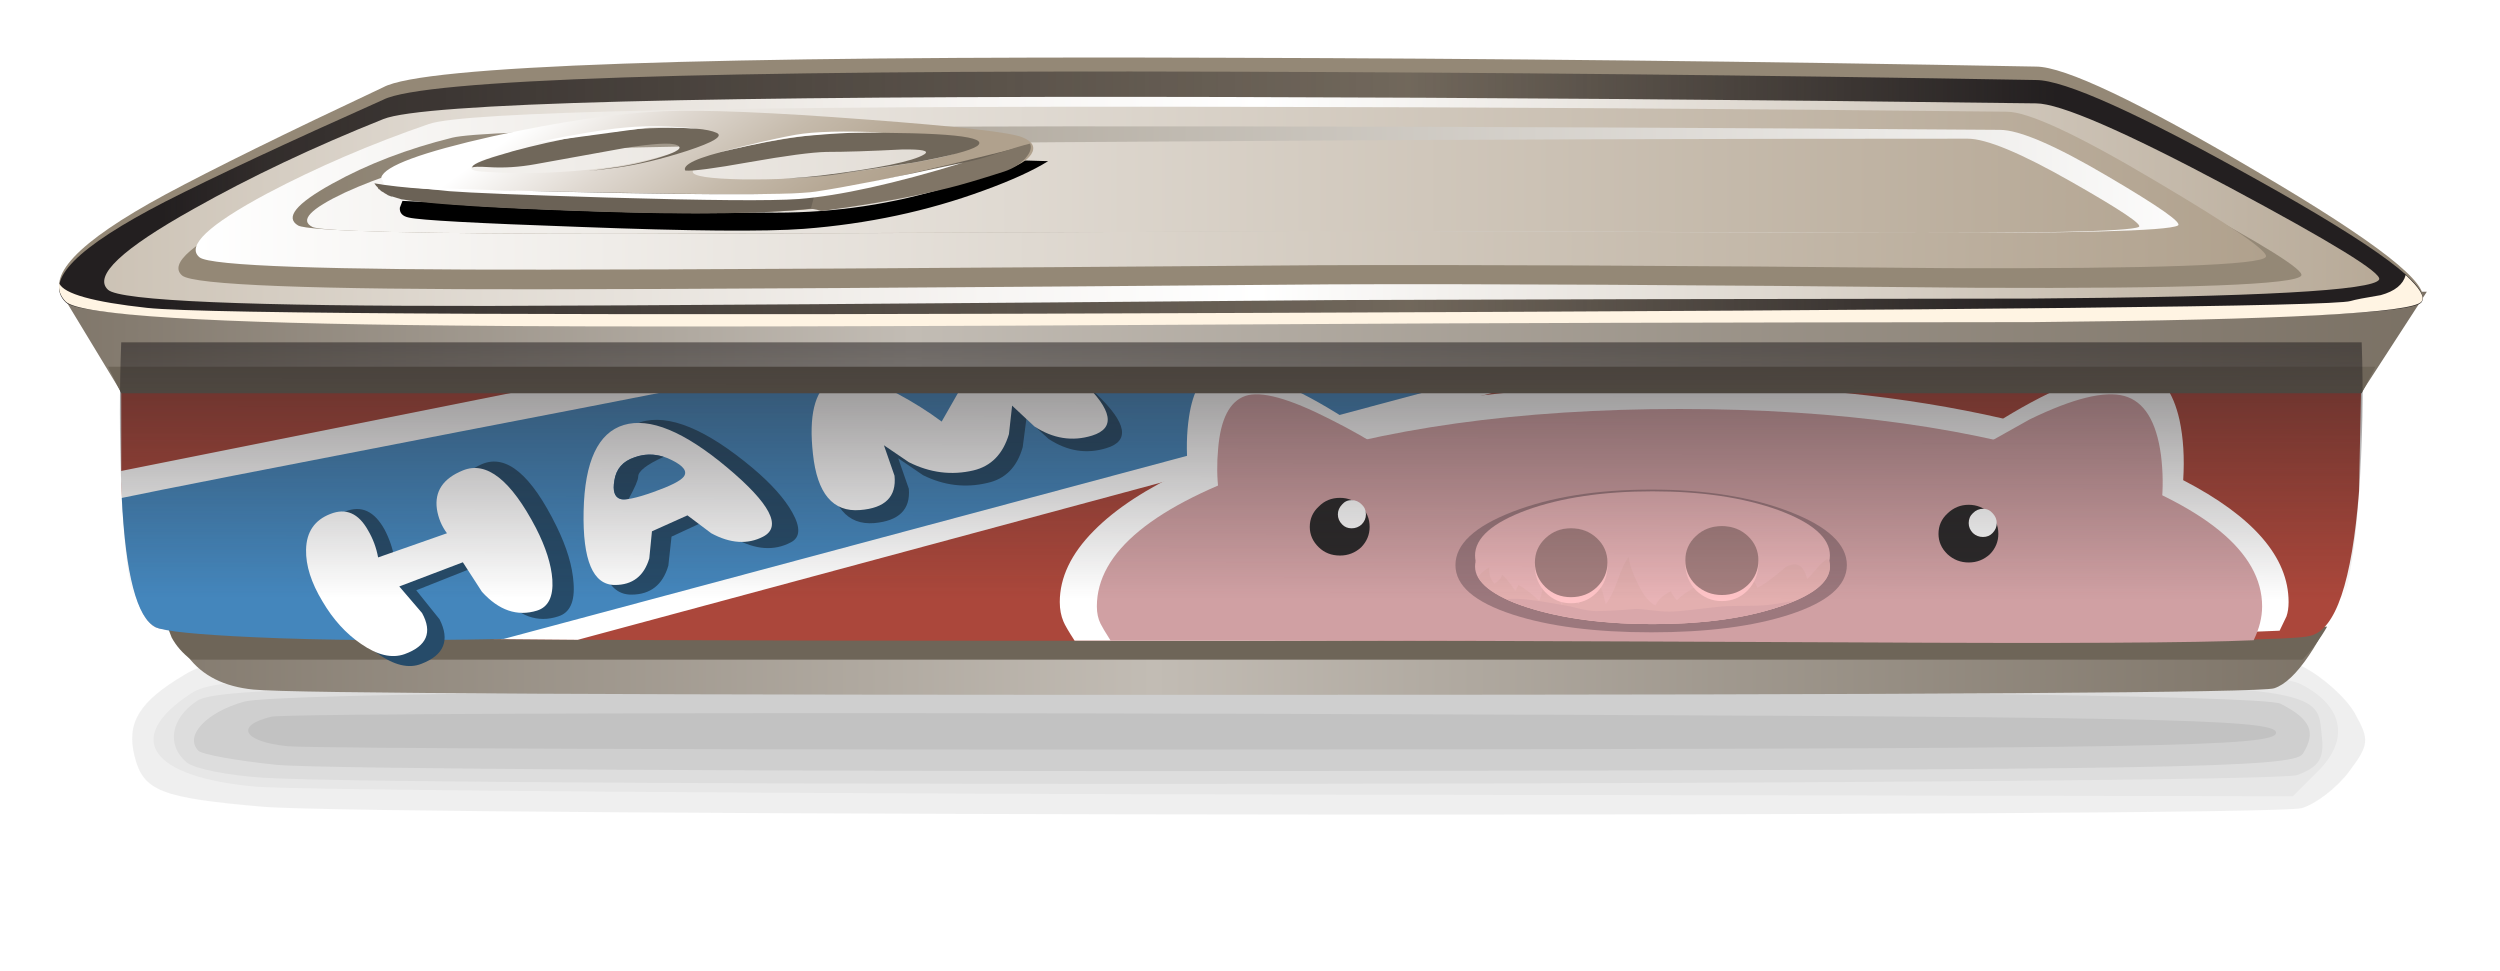
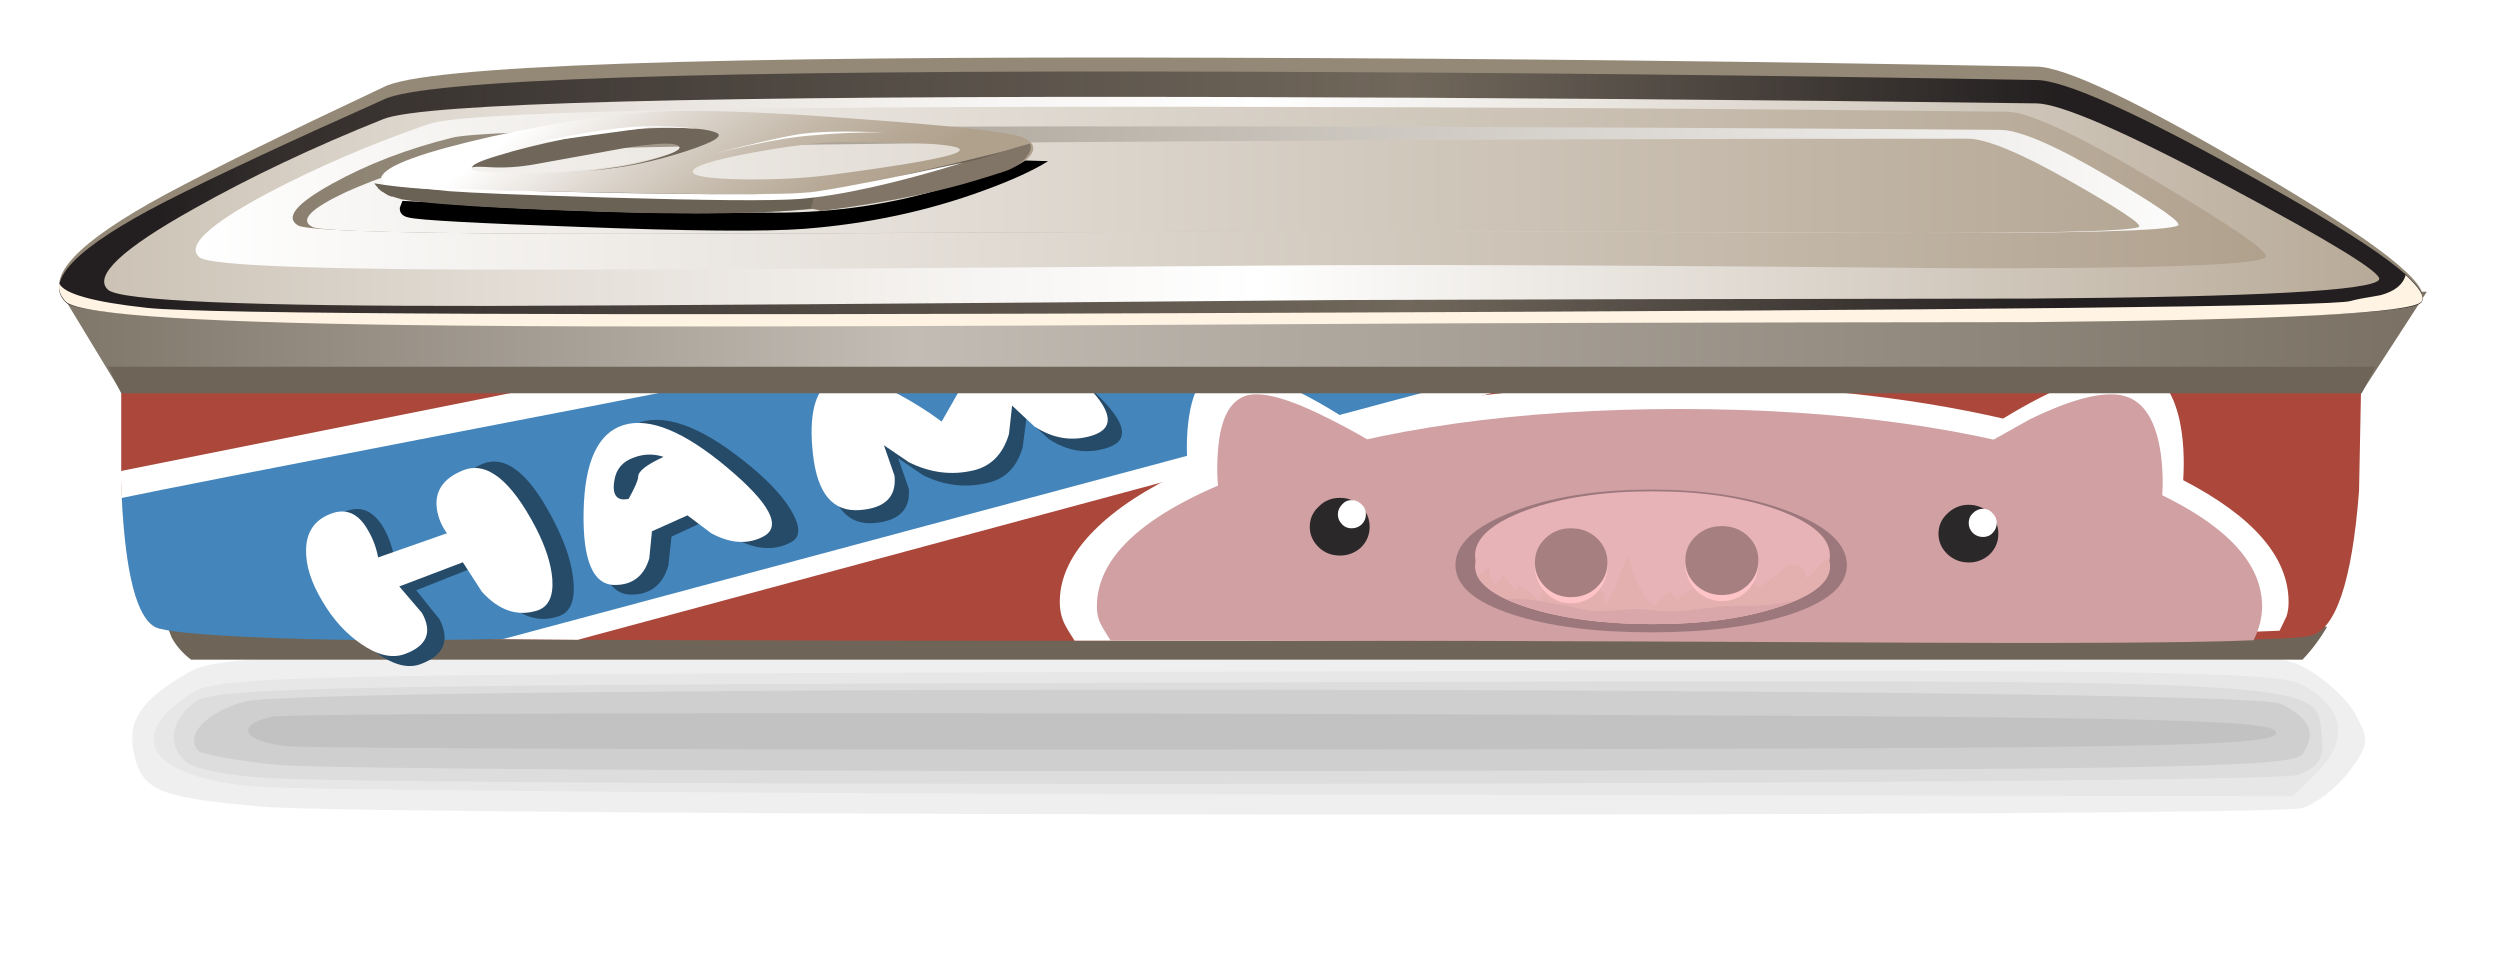
<svg xmlns="http://www.w3.org/2000/svg" xmlns:ns1="http://www.inkscape.org/namespaces/inkscape" xmlns:ns2="http://sodipodi.sourceforge.net/DTD/sodipodi-0.dtd" xmlns:xlink="http://www.w3.org/1999/xlink" version="1.1" x="0px" y="0px" width="1888" height="733" viewBox="0 0 1888 733" xml:space="preserve" id="svg2" ns1:version="0.91 r13725" ns2:docname="furniture_counter_canned_ham_counter.svg">
  <defs id="defs246">
    <filter ns1:collect="always" style="color-interpolation-filters:sRGB" id="filter4400" x="-0.058" width="1.116" y="-0.784" height="2.568">
      <feGaussianBlur ns1:collect="always" stdDeviation="5.094" id="feGaussianBlur4402" />
    </filter>
    <linearGradient ns1:collect="always" xlink:href="#SVGID_1_" id="linearGradient4418" gradientUnits="userSpaceOnUse" gradientTransform="matrix(2.702703e-5,-1,1,-0.001,16234.781,-81.154)" x1="-75.527" y1="-16128.9" x2="-38.527" y2="-16128.9" />
    <linearGradient ns1:collect="always" xlink:href="#SVGID_2_" id="linearGradient4420" gradientUnits="userSpaceOnUse" x1="2.375" y1="-12.79" x2="218.025" y2="-12.79" />
  </defs>
  <ns2:namedview pagecolor="#ffffff" bordercolor="#666666" borderopacity="1" objecttolerance="10" gridtolerance="10" guidetolerance="10" ns1:pageopacity="0" ns1:pageshadow="2" ns1:window-width="1916" ns1:window-height="1035" id="namedview244" showgrid="false" fit-margin-top="0" fit-margin-left="0" fit-margin-right="0" fit-margin-bottom="0" ns1:zoom="0.24976761" ns1:cx="1032.6453" ns1:cy="350.53983" ns1:window-x="4" ns1:window-y="1" ns1:window-maximized="1" ns1:current-layer="svg2" />
  <symbol id="flash0.ai_x2F_Isolation_Mode_x2F__x3C_Path_x3E_" viewBox="0.025 -32.953 211.708 32.953" transform="translate(920.054,345.135)">
    <g id="Layer_1_5_">
      <linearGradient id="SVGID_1_" gradientUnits="userSpaceOnUse" x1="-75.527" y1="-16128.9" x2="-38.527" y2="-16128.9" gradientTransform="matrix(2.702703e-5,-1,1,-0.001,16234.781,-81.154)">
        <stop offset="0" style="stop-color:#231F20" id="stop7" />
        <stop offset="0.133" style="stop-color:#231F20;stop-opacity:0.651" id="stop9" />
        <stop offset="1" style="stop-color:#231F20;stop-opacity:0" id="stop11" />
      </linearGradient>
-       <path style="clip-rule:evenodd;fill:url(#linearGradient4418);fill-rule:evenodd" d="m 206.75,-32.25 c -1.2,-0.5 -12.083,-0.733 -32.65,-0.7 -28.333,0.133 -50.583,0.184 -66.75,0.15 -32.3,-0.034 -55.383,0.017 -69.25,0.15 -21.967,0.233 -33.533,0.7 -34.7,1.4 -1.8,1.067 -2.883,6.6 -3.25,16.6 -0.167,5 -0.167,9.883 0,14.65 l 211.5,0 c 0.167,-5.133 0.083,-10.317 -0.25,-15.55 -0.667,-10.5 -2.217,-16.067 -4.65,-16.7 z" id="path13" ns1:connector-curvature="0" />
    </g>
  </symbol>
  <symbol id="flash0.ai_x2F_Isolation_Mode_x2F__x3C_Path_x3E__x5F_2" viewBox="0.034 -25.55 223.137 25.519" transform="translate(920.054,345.135)">
    <g id="Layer_1_3_">
      <linearGradient id="SVGID_2_" gradientUnits="userSpaceOnUse" x1="2.375" y1="-12.79" x2="218.025" y2="-12.79">
        <stop offset="0.035" style="stop-color:#231F20" id="stop18" />
        <stop offset="0.082" style="stop-color:#231F20;stop-opacity:0.859" id="stop20" />
        <stop offset="0.58" style="stop-color:#231F20;stop-opacity:0.31" id="stop22" />
        <stop offset="0.863" style="stop-color:#231F20" id="stop24" />
      </linearGradient>
      <path style="clip-rule:evenodd;fill:url(#linearGradient4420);fill-rule:evenodd" d="m 207.5,-11.05 c 11.367,-6.833 16.55,-11 15.55,-12.5 -0.767,-1.133 -12.483,-1.684 -35.15,-1.65 -29.933,0.267 -52.35,0.367 -67.25,0.3 -40,-0.434 -67.316,-0.65 -81.95,-0.65 -24.133,0 -36.817,0.667 -38.05,2 -2.066,2.2 1.067,5.617 9.4,10.25 4.6,2.533 11.467,6 20.6,10.4 3.767,2.066 30.267,3.017 79.5,2.85 24.833,-0.067 50.333,-0.35 76.5,-0.85 2.7,0 9.65,-3.383 20.85,-10.15 z" id="path26" ns1:connector-curvature="0" />
    </g>
  </symbol>
  <symbol id="flash0.ai_x2F_Isolation_Mode_x2F__x3C_Path_x3E__x5F_2_x5F_0" viewBox="-0.003 -7.184 61.203 7.184" transform="translate(920.054,345.135)">
    <g id="Layer_1_4_">
      <path style="clip-rule:evenodd;fill-rule:evenodd" d="m 51.85,-2.7 c 2.633,0.9 4.683,1.8 6.15,2.7 l 3.2,-0.1 C 59.766,-1.067 57.733,-2.067 55.1,-3.1 49.8,-5.2 44.15,-6.5 38.15,-7 34.45,-7.3 27.367,-7.233 16.9,-6.8 7.233,-6.433 1.883,-6.117 0.85,-5.85 c -0.6,0.133 -0.883,0.467 -0.85,1 l 0.25,0.7 c 14.433,-0.767 26.183,-1.167 35.25,-1.2 5.667,0 11.117,0.883 16.35,2.65 z" id="path30" ns1:connector-curvature="0" />
    </g>
  </symbol>
  <symbol id="price_x5F_tag_x5F_pt_x5F_mc" transform="translate(920.054,345.135)">
    <g id="Layer_1_6_" />
  </symbol>
  <g id="Layer_3" transform="matrix(8,0,0,8,63.933,-757.893)">
    <g id="g35" transform="translate(-2.448,62.007)">
      <g style="opacity:0.352;enable-background:new" id="g37">
        <g id="g4376" transform="translate(6.527,-79.14)" style="opacity:0.849;filter:url(#filter4400)">
          <path style="fill:#cccccc" d="m 12.789,188.032 c -9.701,-0.841 -11.332,-1.48 -12.156,-4.762 -0.799,-3.185 0.431,-5.183 4.761,-7.735 3.323,-1.958 5.437,-2.006 99.894,-2.262 90.468,-0.245 96.718,-0.152 99.98,1.5 1.914,0.969 4.155,2.979 4.979,4.466 1.38,2.488 1.334,2.926 -0.57,5.476 -1.138,1.525 -3.154,3.075 -4.479,3.446 -3.174,0.888 -182.063,0.767 -192.41,-0.13 z" id="path4386" ns1:connector-curvature="0" />
          <path style="fill:#b0b0b0" d="m 12.073,186.128 c -9.987,-0.881 -12.562,-4.571 -6.132,-8.784 2.606,-1.708 8.124,-1.823 99.566,-2.078 83.858,-0.233 97.189,-0.071 99.667,1.21 3.968,2.052 4.58,5.185 1.596,8.17 l -2.39,2.39 -92.795,-0.157 c -51.037,-0.086 -95.818,-0.424 -99.512,-0.75 z" id="path4384" ns1:connector-curvature="0" />
          <path style="fill:#909090" d="m 12.823,185.29 c -3.281,-0.202 -6.543,-0.847 -7.25,-1.433 -1.959,-1.626 -1.537,-4.173 0.965,-5.831 1.948,-1.291 15.201,-1.524 98.75,-1.736 104.334,-0.266 101.185,-0.421 101.816,5.019 0.252,2.169 -0.221,2.931 -2.315,3.727 -2.463,0.937 -177.126,1.169 -191.967,0.255 z" id="path4382" ns1:connector-curvature="0" />
          <path style="fill:#606060" d="m 14.042,184.071 c -3.711,-0.382 -7.029,-0.978 -7.374,-1.323 -1.383,-1.383 0.72,-3.647 4.315,-4.646 5.857,-1.626 189.021,-1.439 192.226,0.197 2.852,1.455 3.396,2.682 2.099,4.735 -0.83,1.314 -12.318,1.514 -92.734,1.616 -50.483,0.064 -94.823,-0.197 -98.533,-0.58 z" id="path4380" ns1:connector-curvature="0" />
          <path style="fill:#353535" d="m 15.039,182.309 c -4.164,-0.438 -4.974,-1.94 -1.5,-2.78 1.238,-0.299 44.325,-0.42 95.75,-0.269 82.322,0.242 93.5,0.454 93.5,1.775 0,1.322 -10.926,1.51 -92,1.584 -50.6,0.046 -93.688,-0.093 -95.75,-0.31 z" id="path4378" ns1:connector-curvature="0" />
        </g>
      </g>
      <g id="g41">
        <g id="g43">
          <linearGradient id="SVGID_3_" gradientUnits="userSpaceOnUse" x1="878.588" y1="406.701" x2="1139.913" y2="406.701" gradientTransform="matrix(0.983,0,0,0.819,-879.2,-237.9)">
            <stop offset="0" style="stop-color:#73695C" id="stop46" />
            <stop offset="0.463" style="stop-color:#C2BCB4" id="stop48" />
            <stop offset="0.953" style="stop-color:#73695C" id="stop50" />
          </linearGradient>
-           <path style="clip-rule:evenodd;fill:url(#SVGID_3_);fill-rule:evenodd" d="m 18.398,97.827 c -2.786,-0.273 -4.851,-1.312 -6.194,-3.113 l -1.229,-2.62 202.88,0 c -0.361,0.791 -0.835,1.624 -1.426,2.498 -1.18,1.746 -2.277,2.784 -3.293,3.112 -1.181,0.409 -32.429,0.614 -93.747,0.614 -61.187,0.027 -93.516,-0.136 -96.991,-0.491 z" id="path52" ns1:connector-curvature="0" />
          <path style="clip-rule:evenodd;fill:#6e6558;fill-rule:evenodd" d="m 12.491,95.001 c -0.792,-0.601 -1.4,-1.297 -1.829,-2.088 l -0.395,-1.024 203.866,0 c -0.659,1.146 -1.433,2.184 -2.321,3.112 l -199.321,0 z" id="path54" ns1:connector-curvature="0" />
        </g>
        <path style="clip-rule:evenodd;fill:#ab473b;fill-rule:evenodd" d="m 217.15,79.08 c -0.667,8.601 -2.217,13.159 -4.65,13.679 -1.233,0.382 -12.117,0.559 -32.65,0.532 C 151.517,93.209 129.267,93.182 113.1,93.209 80.8,93.236 57.717,93.195 43.85,93.086 21.884,92.895 10.317,92.513 9.151,91.94 7.35,91.038 6.267,86.506 5.9,78.343 l 0,-11.998 211.5,0 -0.25,12.735 z" id="path56" ns1:connector-curvature="0" />
        <path style="clip-rule:evenodd;fill:#ffffff;fill-rule:evenodd" d="m 147.9,66.345 c -3.967,1.146 -19.717,5.433 -47.25,12.858 C 66.616,88.376 49.4,93.018 49,93.127 23.7,92.936 10.417,92.54 9.15,91.939 7.216,90.983 6.116,86.069 5.849,77.196 L 60.1,66.345 l 87.8,0 z" id="path58" ns1:connector-curvature="0" />
        <path style="clip-rule:evenodd;fill:#4486bc;fill-rule:evenodd" d="m 37.9,73.47 c 18,-3.468 30.05,-5.843 36.149,-7.125 l 67.601,0 L 42,93.045 C 32.767,93.236 24.9,93.182 18.4,92.881 13.033,92.636 9.95,92.321 9.15,91.94 7.383,91.066 6.316,86.998 5.95,79.736 9.184,79.053 19.833,76.964 37.9,73.47 Z" id="path60" ns1:connector-curvature="0" />
        <path style="clip-rule:evenodd;fill:#ffffff;fill-rule:evenodd" d="m 97.7,82.848 c 2.066,-2.102 5.033,-4.041 8.899,-5.814 -0.166,-1.748 -0.133,-3.399 0.101,-4.955 0.366,-2.458 1.217,-3.919 2.55,-4.383 1.2,-0.437 3.167,-0.055 5.9,1.147 1.933,0.818 4.033,1.951 6.3,3.398 9.366,-2.13 19.717,-3.194 31.05,-3.194 11.4,0 21.75,1.064 31.05,3.194 2.367,-1.447 4.567,-2.58 6.601,-3.398 2.899,-1.202 5.116,-1.584 6.649,-1.147 1.667,0.464 2.8,2.021 3.4,4.669 0.366,1.692 0.483,3.591 0.35,5.692 6.634,3.44 9.95,7.275 9.95,11.508 0,0.519 -0.066,0.969 -0.2,1.352 -0.033,0.081 -0.25,0.531 -0.649,1.351 -11.233,0.52 -44.301,0.833 -99.2,0.942 l -14.551,0 c -0.567,-0.873 -0.917,-1.475 -1.051,-1.802 -0.233,-0.547 -0.35,-1.161 -0.35,-1.843 0.001,-2.321 1.067,-4.56 3.201,-6.717 z" id="path62" ns1:connector-curvature="0" />
        <path style="clip-rule:evenodd;fill:#d0a0a3;fill-rule:evenodd" d="m 114.1,76.787 c 10.767,-3.631 23.733,-5.447 38.9,-5.447 15.2,0 28.167,1.816 38.9,5.447 10.732,3.658 16.1,8.054 16.1,13.187 0,1.037 -0.267,2.102 -0.8,3.194 -5.467,0.246 -17.9,0.313 -37.3,0.205 -29.667,-0.137 -48.601,-0.191 -56.801,-0.164 l -13.799,0 C 98.767,92.362 98.45,91.83 98.35,91.611 98.117,91.147 98,90.601 98,89.973 c 0,-5.132 5.366,-9.528 16.1,-13.186 z" id="path64" ns1:connector-curvature="0" />
        <g id="g66">
          <path style="clip-rule:evenodd;fill:#9c787d;fill-rule:evenodd" d="m 150.35,78.947 c 5.101,0 9.45,0.696 13.051,2.089 3.6,1.392 5.399,3.071 5.399,5.037 0,1.938 -1.8,3.494 -5.399,4.669 -3.434,1.118 -7.783,1.679 -13.051,1.679 -5.3,0 -9.666,-0.561 -13.1,-1.679 -3.6,-1.175 -5.4,-2.73 -5.4,-4.669 0,-1.966 1.801,-3.646 5.4,-5.037 3.6,-1.392 7.967,-2.089 13.1,-2.089 z" id="path68" ns1:connector-curvature="0" />
          <path style="clip-rule:evenodd;fill:#e8b3b6;fill-rule:evenodd" d="m 150.45,79.111 c 4.633,0 8.583,0.587 11.85,1.761 3.267,1.202 4.9,2.635 4.9,4.301 0,1.665 -1.634,3.085 -4.9,4.259 -3.266,1.174 -7.217,1.761 -11.85,1.761 -4.634,0 -8.583,-0.587 -11.851,-1.761 -3.267,-1.174 -4.899,-2.594 -4.899,-4.259 0,-1.666 1.633,-3.099 4.899,-4.301 3.268,-1.174 7.217,-1.761 11.851,-1.761 z" id="path70" ns1:connector-curvature="0" />
          <path style="clip-rule:evenodd;fill:#e8b3b6;fill-rule:evenodd" d="m 150.45,80.79 c 4.633,0 8.583,0.533 11.85,1.598 3.267,1.037 4.9,2.307 4.9,3.809 0,1.501 -1.634,2.784 -4.9,3.85 -3.267,1.064 -7.217,1.597 -11.85,1.597 -4.634,0 -8.583,-0.532 -11.851,-1.597 -3.267,-1.065 -4.899,-2.349 -4.899,-3.85 0,-1.502 1.633,-2.771 4.899,-3.809 3.268,-1.065 7.217,-1.598 11.851,-1.598 z" id="path72" ns1:connector-curvature="0" />
          <path style="clip-rule:evenodd;fill:#e3afaf;fill-rule:evenodd" d="m 165.95,86.401 c 0.366,-0.438 0.7,-0.737 1,-0.901 l 0.2,0.246 0.05,0.45 c 0,1.501 -1.634,2.784 -4.9,3.85 -3.267,1.064 -7.217,1.597 -11.85,1.597 -4.101,0 -7.7,-0.423 -10.8,-1.27 -3.067,-0.846 -4.95,-1.911 -5.65,-3.193 0.267,-0.355 0.617,-0.656 1.05,-0.901 -0.066,0.654 0.101,1.174 0.5,1.556 0.434,-0.301 0.667,-0.587 0.7,-0.859 0.3,0.245 0.717,0.75 1.25,1.515 l 0.3,-0.532 c 0.5,0.246 1.15,0.737 1.95,1.475 0.267,-0.52 0.367,-1.215 0.3,-2.089 -0.066,-1.011 -0.116,-1.733 -0.149,-2.17 0.833,2.348 1.5,3.903 2,4.668 0.133,-0.546 0.3,-0.982 0.5,-1.311 0.199,0.109 0.399,0.301 0.6,0.573 0.1,0.164 0.25,0.383 0.45,0.655 0.1,-0.136 0.35,-0.519 0.75,-1.146 0.399,-0.519 0.8,-0.724 1.2,-0.614 0.133,0.055 0.267,0.327 0.399,0.819 0.134,0.572 0.217,0.887 0.25,0.941 0.367,-0.464 0.733,-1.201 1.101,-2.212 0.366,-1.064 0.717,-1.814 1.05,-2.252 0.066,0.656 0.35,1.488 0.85,2.499 0.567,1.173 1.134,1.87 1.7,2.088 0.2,-0.519 0.684,-0.97 1.45,-1.352 0.033,0.191 0.217,0.479 0.55,0.859 0.333,-0.327 0.717,-0.628 1.15,-0.9 0.6,-0.409 1.066,-0.587 1.399,-0.532 0.233,0.027 0.45,0.15 0.65,0.368 0.133,0.137 0.3,0.328 0.5,0.574 0.3,-0.164 0.767,-0.491 1.399,-0.983 0.601,-0.464 1.101,-0.792 1.5,-0.983 0.4,0.219 0.733,0.643 1,1.271 0.567,-0.246 1.45,-0.888 2.65,-1.925 1.033,-0.602 1.717,-0.232 2.05,1.105 0.168,-0.138 0.468,-0.466 0.901,-0.984 z" id="path74" ns1:connector-curvature="0" />
          <path style="clip-rule:evenodd;fill:#d9a7aa;fill-rule:evenodd" d="m 159.05,89.923 c 1,0 1.75,-0.027 2.25,-0.082 0.567,-0.055 1.417,-0.19 2.55,-0.409 -3.333,1.475 -7.8,2.211 -13.399,2.211 -2.8,0 -5.434,-0.219 -7.9,-0.655 -2.366,-0.409 -4.316,-0.97 -5.85,-1.679 0.5,-0.109 1.433,-0.068 2.8,0.123 0.733,0.108 1.633,0.259 2.7,0.45 0.233,0.027 0.717,0.136 1.45,0.327 0.6,0.137 1.083,0.205 1.449,0.205 0.967,0 2.25,-0.068 3.851,-0.205 0.233,0 0.8,0.056 1.7,0.164 0.732,0.082 1.316,0.109 1.75,0.082 0.333,0 1.783,-0.15 4.35,-0.451 0.499,-0.054 1.266,-0.081 2.299,-0.081 z" id="path76" ns1:connector-curvature="0" />
          <g id="g78">
            <path style="clip-rule:evenodd;fill:#ffc4c7;fill-rule:evenodd" d="m 146.2,86.155 c 0,0.982 -0.333,1.815 -1,2.498 -0.667,0.683 -1.483,1.023 -2.45,1.023 -0.934,0 -1.733,-0.341 -2.4,-1.023 -0.666,-0.683 -1,-1.516 -1,-2.498 0,-0.982 0.334,-1.815 1,-2.498 0.667,-0.71 1.467,-1.065 2.4,-1.065 0.967,0 1.783,0.355 2.45,1.065 0.667,0.683 1,1.516 1,2.498 z" id="path80" ns1:connector-curvature="0" />
            <path style="clip-rule:evenodd;fill:#a68080;fill-rule:evenodd" d="m 146.2,85.827 c 0,0.901 -0.333,1.68 -1,2.334 -0.667,0.628 -1.483,0.942 -2.45,0.942 -0.934,0 -1.733,-0.314 -2.4,-0.942 -0.666,-0.654 -1,-1.433 -1,-2.334 0,-0.9 0.334,-1.665 1,-2.293 0.667,-0.628 1.467,-0.942 2.4,-0.942 0.967,0 1.783,0.314 2.45,0.942 0.667,0.628 1,1.393 1,2.293 z" id="path82" ns1:connector-curvature="0" />
          </g>
          <g id="g84">
            <path style="clip-rule:evenodd;fill:#ffc4c7;fill-rule:evenodd" d="m 157,82.388 c 0.967,0 1.783,0.341 2.45,1.023 0.667,0.684 1,1.516 1,2.498 0,0.983 -0.333,1.829 -1,2.539 -0.667,0.683 -1.483,1.024 -2.45,1.024 -0.934,0 -1.75,-0.342 -2.45,-1.024 -0.667,-0.71 -1,-1.556 -1,-2.539 0,-0.982 0.333,-1.814 1,-2.498 0.667,-0.682 1.483,-1.023 2.45,-1.023 z" id="path86" ns1:connector-curvature="0" />
            <path style="clip-rule:evenodd;fill:#a68080;fill-rule:evenodd" d="m 157,82.388 c 0.967,0 1.783,0.314 2.45,0.942 0.667,0.627 1,1.392 1,2.293 0,0.9 -0.333,1.679 -1,2.334 -0.667,0.628 -1.483,0.942 -2.45,0.942 -0.934,0 -1.75,-0.314 -2.45,-0.942 -0.667,-0.655 -1,-1.434 -1,-2.334 0,-0.901 0.333,-1.666 1,-2.293 0.667,-0.628 1.483,-0.942 2.45,-0.942 z" id="path88" ns1:connector-curvature="0" />
          </g>
        </g>
        <g id="g90">
          <g id="g92">
            <path style="clip-rule:evenodd;fill:#2a2829;fill-rule:evenodd" d="m 183.1,83.125 c 0,0.736 -0.267,1.379 -0.8,1.924 -0.566,0.52 -1.233,0.778 -2,0.778 -0.767,0 -1.433,-0.259 -2,-0.778 -0.566,-0.545 -0.85,-1.188 -0.85,-1.924 0,-0.765 0.283,-1.406 0.85,-1.926 0.567,-0.545 1.233,-0.818 2,-0.818 0.767,0 1.434,0.273 2,0.818 0.533,0.52 0.8,1.161 0.8,1.926 z" id="path94" ns1:connector-curvature="0" />
          </g>
        </g>
        <g id="g96">
          <g id="g98">
            <path style="clip-rule:evenodd;fill:#2a2829;fill-rule:evenodd" d="m 123.75,82.47 c 0,0.736 -0.267,1.378 -0.8,1.925 -0.566,0.519 -1.233,0.778 -2,0.778 -0.8,0 -1.467,-0.26 -2,-0.778 -0.566,-0.547 -0.851,-1.188 -0.851,-1.925 0,-0.765 0.284,-1.406 0.851,-1.925 0.533,-0.546 1.2,-0.819 2,-0.819 0.767,0 1.434,0.273 2,0.819 0.533,0.518 0.8,1.16 0.8,1.925 z" id="path100" ns1:connector-curvature="0" />
          </g>
        </g>
        <path style="clip-rule:evenodd;fill:#d0a0a3;fill-rule:evenodd" d="m 109.5,79.121 c -0.167,-1.283 -0.184,-2.635 -0.05,-4.055 0.233,-2.784 1.083,-4.436 2.55,-4.955 1.467,-0.519 4.15,0.219 8.05,2.212 1.967,0.983 3.783,2.021 5.45,3.112 l -16,3.686 z" id="path102" ns1:connector-curvature="0" />
        <path style="clip-rule:evenodd;fill:#d0a0a3;fill-rule:evenodd" d="m 180.5,75.436 5.55,-3.112 c 4.101,-1.993 7.083,-2.73 8.95,-2.212 1.867,0.52 3.017,2.376 3.45,5.569 0.2,1.611 0.217,3.168 0.05,4.669 l -18,-4.914 z" id="path104" ns1:connector-curvature="0" />
        <path style="clip-rule:evenodd;fill:#ffffff;fill-rule:evenodd" d="m 123.4,81.292 c 0,0.354 -0.134,0.669 -0.4,0.941 -0.267,0.245 -0.583,0.369 -0.95,0.369 -0.366,0 -0.666,-0.124 -0.899,-0.369 -0.267,-0.272 -0.4,-0.587 -0.4,-0.941 0,-0.355 0.134,-0.67 0.4,-0.942 0.233,-0.272 0.533,-0.409 0.899,-0.409 0.367,0 0.684,0.137 0.95,0.409 0.267,0.246 0.4,0.56 0.4,0.942 z" id="path106" ns1:connector-curvature="0" />
        <path style="clip-rule:evenodd;fill:#ffffff;fill-rule:evenodd" d="m 182.95,82.111 c 0,0.354 -0.134,0.668 -0.4,0.941 -0.233,0.245 -0.533,0.368 -0.899,0.368 -0.367,0 -0.684,-0.123 -0.95,-0.368 -0.267,-0.273 -0.4,-0.587 -0.4,-0.941 0,-0.383 0.134,-0.697 0.4,-0.942 0.267,-0.272 0.583,-0.409 0.95,-0.409 0.366,0 0.666,0.137 0.899,0.409 0.266,0.272 0.4,0.587 0.4,0.942 z" id="path108" ns1:connector-curvature="0" />
        <path style="clip-rule:evenodd;fill:#264b69;fill-rule:evenodd" d="m 27.05,81.015 c 1.5,-0.608 2.733,-0.047 3.7,1.688 0.467,0.883 0.783,1.811 0.95,2.784 l 6.7,-2.465 c -0.5,-0.729 -0.817,-1.551 -0.95,-2.463 -0.267,-1.826 0.566,-3.164 2.5,-4.017 2.3,-0.973 4.649,0.988 7.05,5.887 0.967,1.978 1.5,3.757 1.6,5.339 0.134,1.765 -0.35,2.814 -1.449,3.149 -1.934,0.639 -3.717,0 -5.351,-1.917 l -1.85,-3.012 -6.2,2.464 2.2,2.738 c 1,1.978 0.434,3.377 -1.7,4.198 -1.2,0.487 -2.6,0.151 -4.2,-1.004 -1.467,-1.064 -2.717,-2.525 -3.75,-4.381 -1.1,-1.947 -1.633,-3.711 -1.6,-5.293 0.033,-1.824 0.817,-3.058 2.35,-3.695 z" id="path110" ns1:connector-curvature="0" />
        <path style="clip-rule:evenodd;fill:#ffffff;fill-rule:evenodd" d="m 25.65,81.243 c 1.466,-0.579 2.649,-0.062 3.55,1.551 0.467,0.791 0.783,1.643 0.95,2.556 l 6.5,-2.281 c -0.5,-0.67 -0.817,-1.431 -0.95,-2.282 -0.233,-1.674 0.583,-2.891 2.45,-3.65 2.233,-0.913 4.533,0.897 6.899,5.43 0.934,1.825 1.45,3.453 1.55,4.883 0.101,1.612 -0.383,2.586 -1.449,2.921 -1.867,0.578 -3.601,-0.015 -5.2,-1.779 l -1.8,-2.784 -6,2.282 2.149,2.51 c 1,1.825 0.45,3.117 -1.649,3.879 -1.2,0.425 -2.567,0.105 -4.101,-0.959 C 27.115,92.546 25.9,91.207 24.9,89.504 23.833,87.739 23.316,86.112 23.349,84.621 23.384,82.946 24.15,81.82 25.65,81.243 Z" id="path112" ns1:connector-curvature="0" />
        <path style="clip-rule:evenodd;fill:#264b69;fill-rule:evenodd" d="m 54.95,72.572 c 2.633,-0.791 6.149,0.653 10.55,4.335 1.767,1.49 3.017,2.89 3.75,4.198 0.8,1.43 0.75,2.372 -0.15,2.829 -1.566,0.821 -3.316,0.699 -5.25,-0.365 l -2.45,-1.825 -3.551,1.643 -0.3,2.738 c -0.533,1.825 -1.7,2.738 -3.5,2.738 -2.233,0 -3.283,-2.51 -3.149,-7.529 0.1,-5.051 1.45,-7.971 4.05,-8.762 z" id="path114" ns1:connector-curvature="0" />
        <path style="clip-rule:evenodd;fill:#ffffff;fill-rule:evenodd" d="m 55.75,85.44 c -0.5,1.673 -1.583,2.51 -3.25,2.51 -2.066,0 -3.05,-2.327 -2.95,-6.982 0.101,-4.685 1.367,-7.392 3.8,-8.122 2.434,-0.729 5.684,0.608 9.75,4.016 4.067,3.407 5.2,5.583 3.4,6.525 -1.467,0.761 -3.1,0.654 -4.9,-0.318 L 59.35,81.38 56,82.886 55.75,85.44 Z" id="path116" ns1:connector-curvature="0" />
-         <path style="clip-rule:evenodd;fill:#4486bc;fill-rule:evenodd" d="m 53,79.827 c -0.533,-0.182 -0.717,-0.76 -0.55,-1.733 0.166,-1.096 0.8,-1.825 1.899,-2.19 1.2,-0.426 2.384,-0.334 3.551,0.273 1.1,0.548 1.466,1.065 1.1,1.552 -0.3,0.396 -1.267,0.882 -2.9,1.461 -1.633,0.577 -2.666,0.789 -3.1,0.637 z" id="path118" ns1:connector-curvature="0" />
        <path style="clip-rule:evenodd;fill:#264b69;fill-rule:evenodd" d="M 93.45,74.17 91.349,72.253 91,74.945 c -0.533,1.886 -1.65,3.012 -3.35,3.377 -2.067,0.486 -4.084,0.243 -6.051,-0.73 l -2.35,-1.597 1,2.874 c 0.167,1.947 -0.917,3.027 -3.25,3.24 -2.566,0.213 -4.05,-1.551 -4.45,-5.294 -0.399,-3.59 0.15,-5.901 1.65,-6.936 1.166,-0.791 3.267,-0.381 6.3,1.231 1.533,0.822 2.934,1.704 4.2,2.647 l 1.85,-3.286 c 1.467,-2.22 2.733,-3.453 3.8,-3.696 2.233,-0.547 4.784,0.517 7.65,3.194 2.833,2.708 3.134,4.396 0.9,5.065 -1.866,0.58 -3.682,0.291 -5.449,-0.864 z" id="path120" ns1:connector-curvature="0" />
        <path style="clip-rule:evenodd;fill:#ffffff;fill-rule:evenodd" d="m 79.15,69.88 c 1.533,0.821 2.933,1.703 4.199,2.646 l 1.851,-3.24 c 1.467,-2.221 2.733,-3.468 3.8,-3.741 2.267,-0.548 4.816,0.517 7.65,3.194 2.833,2.707 3.133,4.411 0.899,5.11 -1.866,0.578 -3.684,0.289 -5.45,-0.867 L 90,71.021 89.7,73.713 c -0.566,1.887 -1.684,3.027 -3.351,3.423 -2.066,0.486 -4.1,0.229 -6.1,-0.776 l -2.35,-1.597 1,2.875 c 0.199,1.977 -0.884,3.057 -3.25,3.239 -2.567,0.213 -4.051,-1.552 -4.45,-5.293 -0.4,-3.59 0.149,-5.887 1.649,-6.891 1.169,-0.791 3.268,-0.395 6.302,1.187 z" id="path122" ns1:connector-curvature="0" />
        <g id="g124">
          <linearGradient id="SVGID_4_" gradientUnits="userSpaceOnUse" x1="-1131.763" y1="-366.275" x2="-867.438" y2="-366.275" gradientTransform="matrix(-1,0,0,-0.926,-894.75,-274.151)">
            <stop offset="0" style="stop-color:#73695C" id="stop127" />
            <stop offset="0.592" style="stop-color:#C2BCB4" id="stop129" />
            <stop offset="0.953" style="stop-color:#73695C" id="stop131" />
          </linearGradient>
          <polygon style="clip-rule:evenodd;fill:url(#SVGID_4_);fill-rule:evenodd" points="217.4,69.759 5.9,69.759 0.15,60.268 223.55,60.268 " id="polygon133" />
          <path style="clip-rule:evenodd;fill:#948876;fill-rule:evenodd" d="m 207.5,48.924 c 11.367,6.667 16.55,10.726 15.55,12.177 -0.767,1.111 -12.483,1.636 -35.149,1.574 -29.934,-0.247 -52.351,-0.339 -67.25,-0.277 -40,0.432 -67.317,0.648 -81.95,0.648 -24.134,0 -36.816,-0.648 -38.05,-1.945 -2.067,-2.16 1.066,-5.494 9.399,-10.001 4.601,-2.47 11.467,-5.849 20.601,-10.14 3.733,-2.037 30.233,-2.963 79.5,-2.777 24.833,0.062 50.333,0.34 76.5,0.833 2.699,0 9.649,3.302 20.849,9.908 z" id="path135" ns1:connector-curvature="0" />
          <use xlink:href="#flash0.ai_x2F_Isolation_Mode_x2F__x3C_Path_x3E__x5F_2" width="223.137" height="25.519" x="0.034" y="-25.55" transform="matrix(1,0,0,-0.926,-920.054,359.045)" style="overflow:visible;opacity:0.352;enable-background:new" id="use137" />
          <linearGradient id="SVGID_5_" gradientUnits="userSpaceOnUse" x1="-1124.2" y1="-351.942" x2="-852.2" y2="-351.942" gradientTransform="matrix(-1,0,0,-0.926,-894.75,-274.151)">
            <stop offset="0" style="stop-color:#B0A18D" id="stop140" />
            <stop offset="0.427" style="stop-color:#FFFFFF" id="stop142" />
            <stop offset="0.522" style="stop-color:#F7F5F3" id="stop144" />
            <stop offset="0.694" style="stop-color:#E1DBD3" id="stop146" />
            <stop offset="0.922" style="stop-color:#BDB1A0" id="stop148" />
            <stop offset="1" style="stop-color:#B0A18D" id="stop150" />
          </linearGradient>
          <path style="clip-rule:evenodd;fill:url(#SVGID_5_);fill-rule:evenodd" d="m 204.9,50.405 c 9.699,5.186 14.416,8.087 14.149,8.705 -0.467,1.049 -11.433,1.651 -32.899,1.805 -28.768,0.031 -50.601,0.078 -65.5,0.14 C 81.283,61.394 54.6,61.579 40.6,61.609 17.767,61.641 5.783,61.131 4.65,60.082 c -1.4,-1.297 1.3,-3.843 8.1,-7.64 5.366,-3.024 11.333,-5.849 17.9,-8.473 3.733,-1.512 30.233,-2.206 79.5,-2.083 24.833,0.062 50.333,0.262 76.5,0.602 2.267,0 8.35,2.639 18.25,7.917 z" id="path152" ns1:connector-curvature="0" />
          <g id="g154">
-             <path style="clip-rule:evenodd;fill:#948876;fill-rule:evenodd" d="m 200.3,51.609 c 7.867,4.229 11.667,6.605 11.4,7.13 -0.434,0.864 -10.65,1.25 -30.65,1.157 -26.866,-0.277 -47.25,-0.386 -61.149,-0.323 -36.733,0.309 -61.634,0.463 -74.7,0.463 -21.3,0.03 -32.483,-0.401 -33.55,-1.297 -1.301,-1.111 1.017,-3.102 6.949,-5.973 4.134,-2.037 9.5,-4.274 16.101,-6.714 3.5,-1.295 29.017,-1.836 76.55,-1.62 23.967,0.093 48.55,0.325 73.75,0.694 2.132,0.001 7.232,2.162 15.299,6.483 z" id="path156" ns1:connector-curvature="0" />
            <linearGradient id="SVGID_6_" gradientUnits="userSpaceOnUse" x1="907.679" y1="350.596" x2="1103.118" y2="350.596" gradientTransform="matrix(1,0,0,0.926,-894.75,-274.151)">
              <stop offset="0" style="stop-color:#FFFFFF" id="stop159" />
              <stop offset="1" style="stop-color:#B0A18D" id="stop161" />
            </linearGradient>
            <path style="clip-rule:evenodd;fill:url(#SVGID_6_);fill-rule:evenodd" d="m 183.9,43.275 c 2.033,0 6.732,2.191 14.1,6.575 7.2,4.259 10.65,6.635 10.35,7.129 -0.399,0.772 -10.366,1.127 -29.899,1.065 C 152.284,57.797 132.418,57.705 118.85,57.767 83.017,58.045 58.733,58.184 46,58.184 25.233,58.215 14.333,57.83 13.3,57.027 c -1.3,-1.05 0.816,-3.057 6.351,-6.019 4.733,-2.5 9.833,-4.692 15.3,-6.575 3.399,-1.173 28.684,-1.713 75.85,-1.62 23.765,0.03 48.133,0.185 73.099,0.462 z" id="path163" ns1:connector-curvature="0" />
            <linearGradient id="SVGID_7_" gradientUnits="userSpaceOnUse" x1="-1099.45" y1="-349.771" x2="-915.55" y2="-349.771" gradientTransform="matrix(-1,0,0,-0.926,-894.75,-274.151)">
              <stop offset="0" style="stop-color:#FFFFFF" id="stop166" />
              <stop offset="1" style="stop-color:#8A7F6E" id="stop168" />
            </linearGradient>
            <path style="clip-rule:evenodd;fill:url(#SVGID_7_);fill-rule:evenodd" d="m 183.25,44.989 c 1.833,0 5.233,1.466 10.2,4.398 4.833,2.839 7.033,4.383 6.6,4.63 -0.933,0.524 -9.95,0.756 -27.05,0.694 -35.6,-0.124 -53.717,-0.186 -54.35,-0.186 -32.601,0.186 -54.7,0.277 -66.301,0.277 -18.899,0 -28.816,-0.262 -29.75,-0.786 -1.267,-0.742 -0.199,-2.053 3.2,-3.936 3.334,-1.853 7.117,-3.304 11.351,-4.353 3.1,-0.772 27.866,-1.127 74.3,-1.065 23.366,0.033 47.3,0.142 71.8,0.327 z" id="path170" ns1:connector-curvature="0" />
            <linearGradient id="SVGID_8_" gradientUnits="userSpaceOnUse" x1="904.05" y1="350.398" x2="1104.45" y2="350.398" gradientTransform="matrix(1,0,0,0.926,-894.75,-274.151)">
              <stop offset="0" style="stop-color:#FFFFFF" id="stop173" />
              <stop offset="1" style="stop-color:#B0A18D" id="stop175" />
            </linearGradient>
            <path style="clip-rule:evenodd;fill:url(#SVGID_8_);fill-rule:evenodd" d="m 190,49.896 c 4.667,2.654 6.783,4.073 6.35,4.259 -0.899,0.433 -9.649,0.618 -26.25,0.557 -22.666,-0.124 -40.283,-0.17 -52.85,-0.14 -31.667,0.124 -53.134,0.201 -64.4,0.231 -18.366,0 -28,-0.216 -28.899,-0.648 -1.233,-0.616 -0.217,-1.697 3.05,-3.24 3.233,-1.481 6.9,-2.654 11,-3.519 3.033,-0.648 27.134,-1.097 72.3,-1.344 22.767,-0.153 46.067,-0.231 69.9,-0.231 1.766,0 5.032,1.359 9.799,4.075 z" id="path177" ns1:connector-curvature="0" />
          </g>
          <g id="g179">
            <use xlink:href="#flash0.ai_x2F_Isolation_Mode_x2F__x3C_Path_x3E__x5F_2_x5F_0" width="61.203" height="7.184" x="-0.003" y="-7.184" transform="matrix(1,0,0,-0.926,-887.854,367.445)" style="overflow:visible;opacity:0.301;enable-background:new" id="use181" />
            <g id="g183">
              <linearGradient id="SVGID_9_" gradientUnits="userSpaceOnUse" x1="846.979" y1="-490.648" x2="874.938" y2="-490.648" gradientTransform="matrix(0.658,0.697,-0.792,0.568,-894.75,-274.15)">
                <stop offset="0.063" style="stop-color:#FFFFFF" id="stop186" />
                <stop offset="0.365" style="stop-color:#DED7CF" id="stop188" />
                <stop offset="0.635" style="stop-color:#C5BAAB" id="stop190" />
                <stop offset="0.859" style="stop-color:#B6A895" id="stop192" />
                <stop offset="1" style="stop-color:#B0A18D" id="stop194" />
              </linearGradient>
              <path style="clip-rule:evenodd;fill:url(#SVGID_9_);fill-rule:evenodd" d="M 60.25,45.868 C 59.517,45.559 57.6,45.467 54.5,45.59 c -3.3,0.124 -6.4,0.448 -9.3,0.973 -2.834,0.525 -4.733,1.034 -5.7,1.528 -0.866,0.463 -0.733,0.74 0.4,0.833 3.833,0.278 7.767,0.154 11.8,-0.37 1.8,-0.217 3.8,-0.648 6,-1.297 2.333,-0.679 3.184,-1.143 2.55,-1.389 z m 24.65,1.204 c 0.6,-0.371 -0.4,-0.633 -3,-0.787 -1.967,-0.123 -4.634,-0.171 -8,-0.139 -2.233,0.03 -5.084,0.37 -8.551,1.018 -3.633,0.68 -5.466,1.266 -5.5,1.76 -0.033,0.432 1.551,0.68 4.75,0.741 3.101,0.03 5.834,-0.108 8.2,-0.417 C 80.066,48.291 84.1,47.566 84.9,47.072 Z m 6.9,0.232 c -0.399,0.586 -1.217,1.08 -2.45,1.481 -2.333,0.74 -4,1.234 -5,1.481 -2.966,0.741 -6.767,1.404 -11.399,1.991 -4.7,0.617 -12.134,0.756 -22.3,0.416 C 42.284,52.396 36.684,52.056 33.85,51.654 32.384,51.438 31.367,51.007 30.8,50.358 l -0.35,-0.88 c 0.3,-1.081 3.816,-2.376 10.55,-3.89 6.366,-1.389 11.733,-2.176 16.1,-2.36 3.867,-0.155 10.25,0.107 19.15,0.786 8.667,0.648 13.566,1.205 14.7,1.668 1,0.402 1.283,0.943 0.85,1.622 z" id="path196" ns1:connector-curvature="0" />
              <path style="clip-rule:evenodd;fill:#70675a;fill-rule:evenodd" d="m 47.9,45.821 c 3.133,-0.616 6.149,-0.956 9.05,-1.018 2.6,-0.062 4.316,0.092 5.149,0.463 0.667,0.309 -0.267,0.88 -2.8,1.713 -2.399,0.771 -4.6,1.297 -6.6,1.574 -1.015,0.142 -1.931,0.249 -2.75,0.323 0.566,-0.062 1.149,-0.138 1.75,-0.231 1.767,-0.216 3.45,-0.57 5.05,-1.064 1.7,-0.524 2.233,-0.91 1.6,-1.157 -0.566,-0.247 -2.199,-0.154 -4.899,0.277 -0.367,0.062 -3.184,0.571 -8.45,1.528 -1.533,0.278 -3,0.37 -4.4,0.278 -0.966,-0.062 -1.483,-0.047 -1.55,0.046 -0.1,-0.247 0.733,-0.633 2.5,-1.157 1.667,-0.525 3.783,-1.05 6.35,-1.575 z" id="path198" ns1:connector-curvature="0" />
-               <path style="clip-rule:evenodd;fill:#70675a;fill-rule:evenodd" d="m 81.7,47.304 c 0.533,-0.34 -0.167,-0.494 -2.101,-0.463 -2.966,0.153 -5.35,0.231 -7.149,0.231 -1.367,0.031 -3.8,0.354 -7.3,0.972 -3.267,0.586 -5.267,0.849 -6,0.787 L 59.1,48.692 c 0.034,-0.648 2.067,-1.389 6.101,-2.223 3.833,-0.802 6.967,-1.203 9.399,-1.203 9.267,-0.062 13.301,0.354 12.101,1.25 -0.634,0.432 -2.65,0.956 -6.05,1.574 -1.367,0.216 -3.801,0.587 -7.301,1.111 -0.966,0.153 -2.649,0.293 -5.05,0.417 1.733,-0.124 2.967,-0.231 3.7,-0.325 5.434,-0.678 8.667,-1.342 9.7,-1.989 z" id="path200" ns1:connector-curvature="0" />
              <path style="clip-rule:evenodd;fill:#6b6256;fill-rule:evenodd" d="m 90.65,47.767 c -0.5,0.432 -1.2,0.787 -2.101,1.064 -2.2,0.71 -3.866,1.204 -5,1.482 -2.934,0.71 -6.733,1.373 -11.399,1.99 -4.733,0.617 -12.167,0.74 -22.301,0.37 -8.366,-0.277 -13.966,-0.617 -16.8,-1.019 l -0.55,-0.093 -0.1,0 -0.9,-0.277 -0.1,0 L 31.048,51.145 31,51.1 30.75,50.961 30.7,50.915 l -0.25,-0.139 -0.2,-0.186 -0.05,0 -0.1,-0.185 -0.149,-0.139 -0.05,-0.093 -0.051,-0.046 -0.05,-0.093 c 2.7,0.463 6.2,0.694 10.5,0.694 1.7,0 7.417,0.093 17.15,0.278 7.467,0.123 12.066,0.092 13.8,-0.093 2.833,-0.309 9.483,-1.774 19.95,-4.398 0.133,0.403 -0.05,0.82 -0.55,1.252 z" id="path202" ns1:connector-curvature="0" />
              <path style="clip-rule:evenodd;fill:#807566;fill-rule:evenodd" d="m 91.25,47.674 c -0.5,0.556 -1.167,0.972 -2,1.25 -2.4,0.771 -4.184,1.296 -5.35,1.574 -3.2,0.803 -7.117,1.513 -11.75,2.13 -0.134,0.031 -0.317,0 -0.551,-0.093 -0.267,-0.062 -0.466,-0.093 -0.6,-0.093 l 0.4,-1.527 c 2.466,-0.309 5.017,-0.787 7.649,-1.436 2.767,-0.679 4.3,-1.05 4.601,-1.111 1.533,-0.186 3,-0.509 4.399,-0.972 1.867,-0.618 3.084,-0.988 3.65,-1.111 0.168,0.402 0.019,0.864 -0.448,1.389 z" id="path204" ns1:connector-curvature="0" />
              <linearGradient id="SVGID_10_" gradientUnits="userSpaceOnUse" x1="954.643" y1="386.777" x2="1010.234" y2="386.777" gradientTransform="matrix(0.999,-0.035,-0.076,0.929,-894.75,-274.15)">
                <stop offset="0" style="stop-color:#FFFFFF" id="stop207" />
                <stop offset="1" style="stop-color:#FFFFFF" id="stop209" />
              </linearGradient>
              <path style="clip-rule:evenodd;fill:url(#SVGID_10_);fill-rule:evenodd" d="m 33.1,50.313 c 2.733,0.185 5.534,0.309 8.4,0.369 17.4,0.464 27.366,0.51 29.9,0.14 2.733,-0.401 7.383,-1.313 13.949,-2.731 -6.433,1.976 -11.6,3.117 -15.5,3.426 -2.566,0.186 -8.583,0.139 -18.05,-0.139 -8.033,-0.247 -13.017,-0.448 -14.95,-0.602 l -7.05,-0.741 3.301,0.278 z" id="path211" ns1:connector-curvature="0" />
            </g>
            <linearGradient id="SVGID_11_" gradientUnits="userSpaceOnUse" x1="986.532" y1="383.026" x2="1003.27" y2="383.026" gradientTransform="matrix(0.999,-0.036,-0.076,0.929,-894.75,-274.151)">
              <stop offset="0" style="stop-color:#FFFFFF" id="stop214" />
              <stop offset="1" style="stop-color:#FFFFFF" id="stop216" />
            </linearGradient>
            <path style="clip-rule:evenodd;fill:url(#SVGID_11_);fill-rule:evenodd" d="m 64.7,46.517 c 2.033,-0.494 3.649,-0.849 4.85,-1.064 1.794,-0.315 4.594,-0.386 8.4,-0.209 -2.134,-0.046 -4.367,0.039 -6.7,0.255 -1.7,0.123 -3.733,0.447 -6.1,0.972 l -3.101,0.694 2.651,-0.648 z" id="path218" ns1:connector-curvature="0" />
            <linearGradient id="SVGID_12_" gradientUnits="userSpaceOnUse" x1="968.873" y1="381.836" x2="984.869" y2="381.836" gradientTransform="matrix(0.999,-0.036,-0.075,0.929,-894.75,-274.151)">
              <stop offset="0" style="stop-color:#FFFFFF" id="stop221" />
              <stop offset="1" style="stop-color:#FFFFFF" id="stop223" />
            </linearGradient>
            <path style="clip-rule:evenodd;fill:url(#SVGID_12_);fill-rule:evenodd" d="m 44.5,46.285 3.45,-0.695 c 2.533,-0.463 4.416,-0.74 5.649,-0.832 1.967,-0.186 4.284,-0.14 6.95,0.138 -2.066,-0.123 -3.666,-0.17 -4.8,-0.138 L 44.5,46.285 Z" id="path225" ns1:connector-curvature="0" />
          </g>
          <g id="g227">
            <path style="clip-rule:evenodd;fill:#fff4e3;fill-rule:evenodd" d="m 216.35,61.146 c 0.4,-0.123 1.351,-0.309 2.851,-0.556 1.333,-0.37 2.116,-1.002 2.35,-1.897 1.333,1.234 1.833,2.068 1.5,2.5 -0.8,1.08 -13.017,1.729 -36.649,1.944 -30.934,0.03 -53.834,0.092 -68.7,0.186 -40.066,0.247 -66.9,0.293 -80.5,0.138 -23.066,-0.216 -35.25,-0.972 -36.55,-2.268 -0.5,-0.525 -0.7,-1.096 -0.601,-1.714 0.434,0.988 3.2,1.76 8.3,2.315 5.567,0.587 41.317,0.74 107.25,0.463 65.566,-0.246 99.149,-0.616 100.749,-1.111 z" id="path229" ns1:connector-curvature="0" />
          </g>
          <polygon style="clip-rule:evenodd;fill:#6e6558;fill-rule:evenodd" points="217.4,69.851 5.9,69.851 4.65,67.351 218.7,67.351 " id="polygon231" />
        </g>
        <path style="clip-rule:evenodd;fill:#264b69;fill-rule:evenodd" d="m 57.1,75.857 c -1.6,0.73 -2.399,1.354 -2.399,1.871 0,0.305 -0.3,1.004 -0.9,2.099 -0.366,0.062 -0.633,0.062 -0.8,0 -0.533,-0.182 -0.717,-0.76 -0.55,-1.733 0.166,-1.096 0.8,-1.825 1.899,-2.19 0.9,-0.335 1.817,-0.35 2.75,-0.047 z" id="path233" ns1:connector-curvature="0" />
      </g>
      <use xlink:href="#flash0.ai_x2F_Isolation_Mode_x2F__x3C_Path_x3E_" width="211.708" height="32.953" x="0.025" y="-32.953" transform="matrix(1,0,0,-0.913,-914.304,380.155)" style="overflow:visible;opacity:0.75;enable-background:new" id="use235" />
    </g>
  </g>
  <g id="price_x5F_tag_x5F_pt" transform="translate(920.054,345.135)">
    <use xlink:href="#price_x5F_tag_x5F_pt_x5F_mc" width="-32766" height="-32766" id="price_x5F_tag_x5F_pt_1_" x="16383" y="16383" transform="matrix(1,0,0,-1,-808.304,443.385)" style="overflow:visible" />
  </g>
</svg>